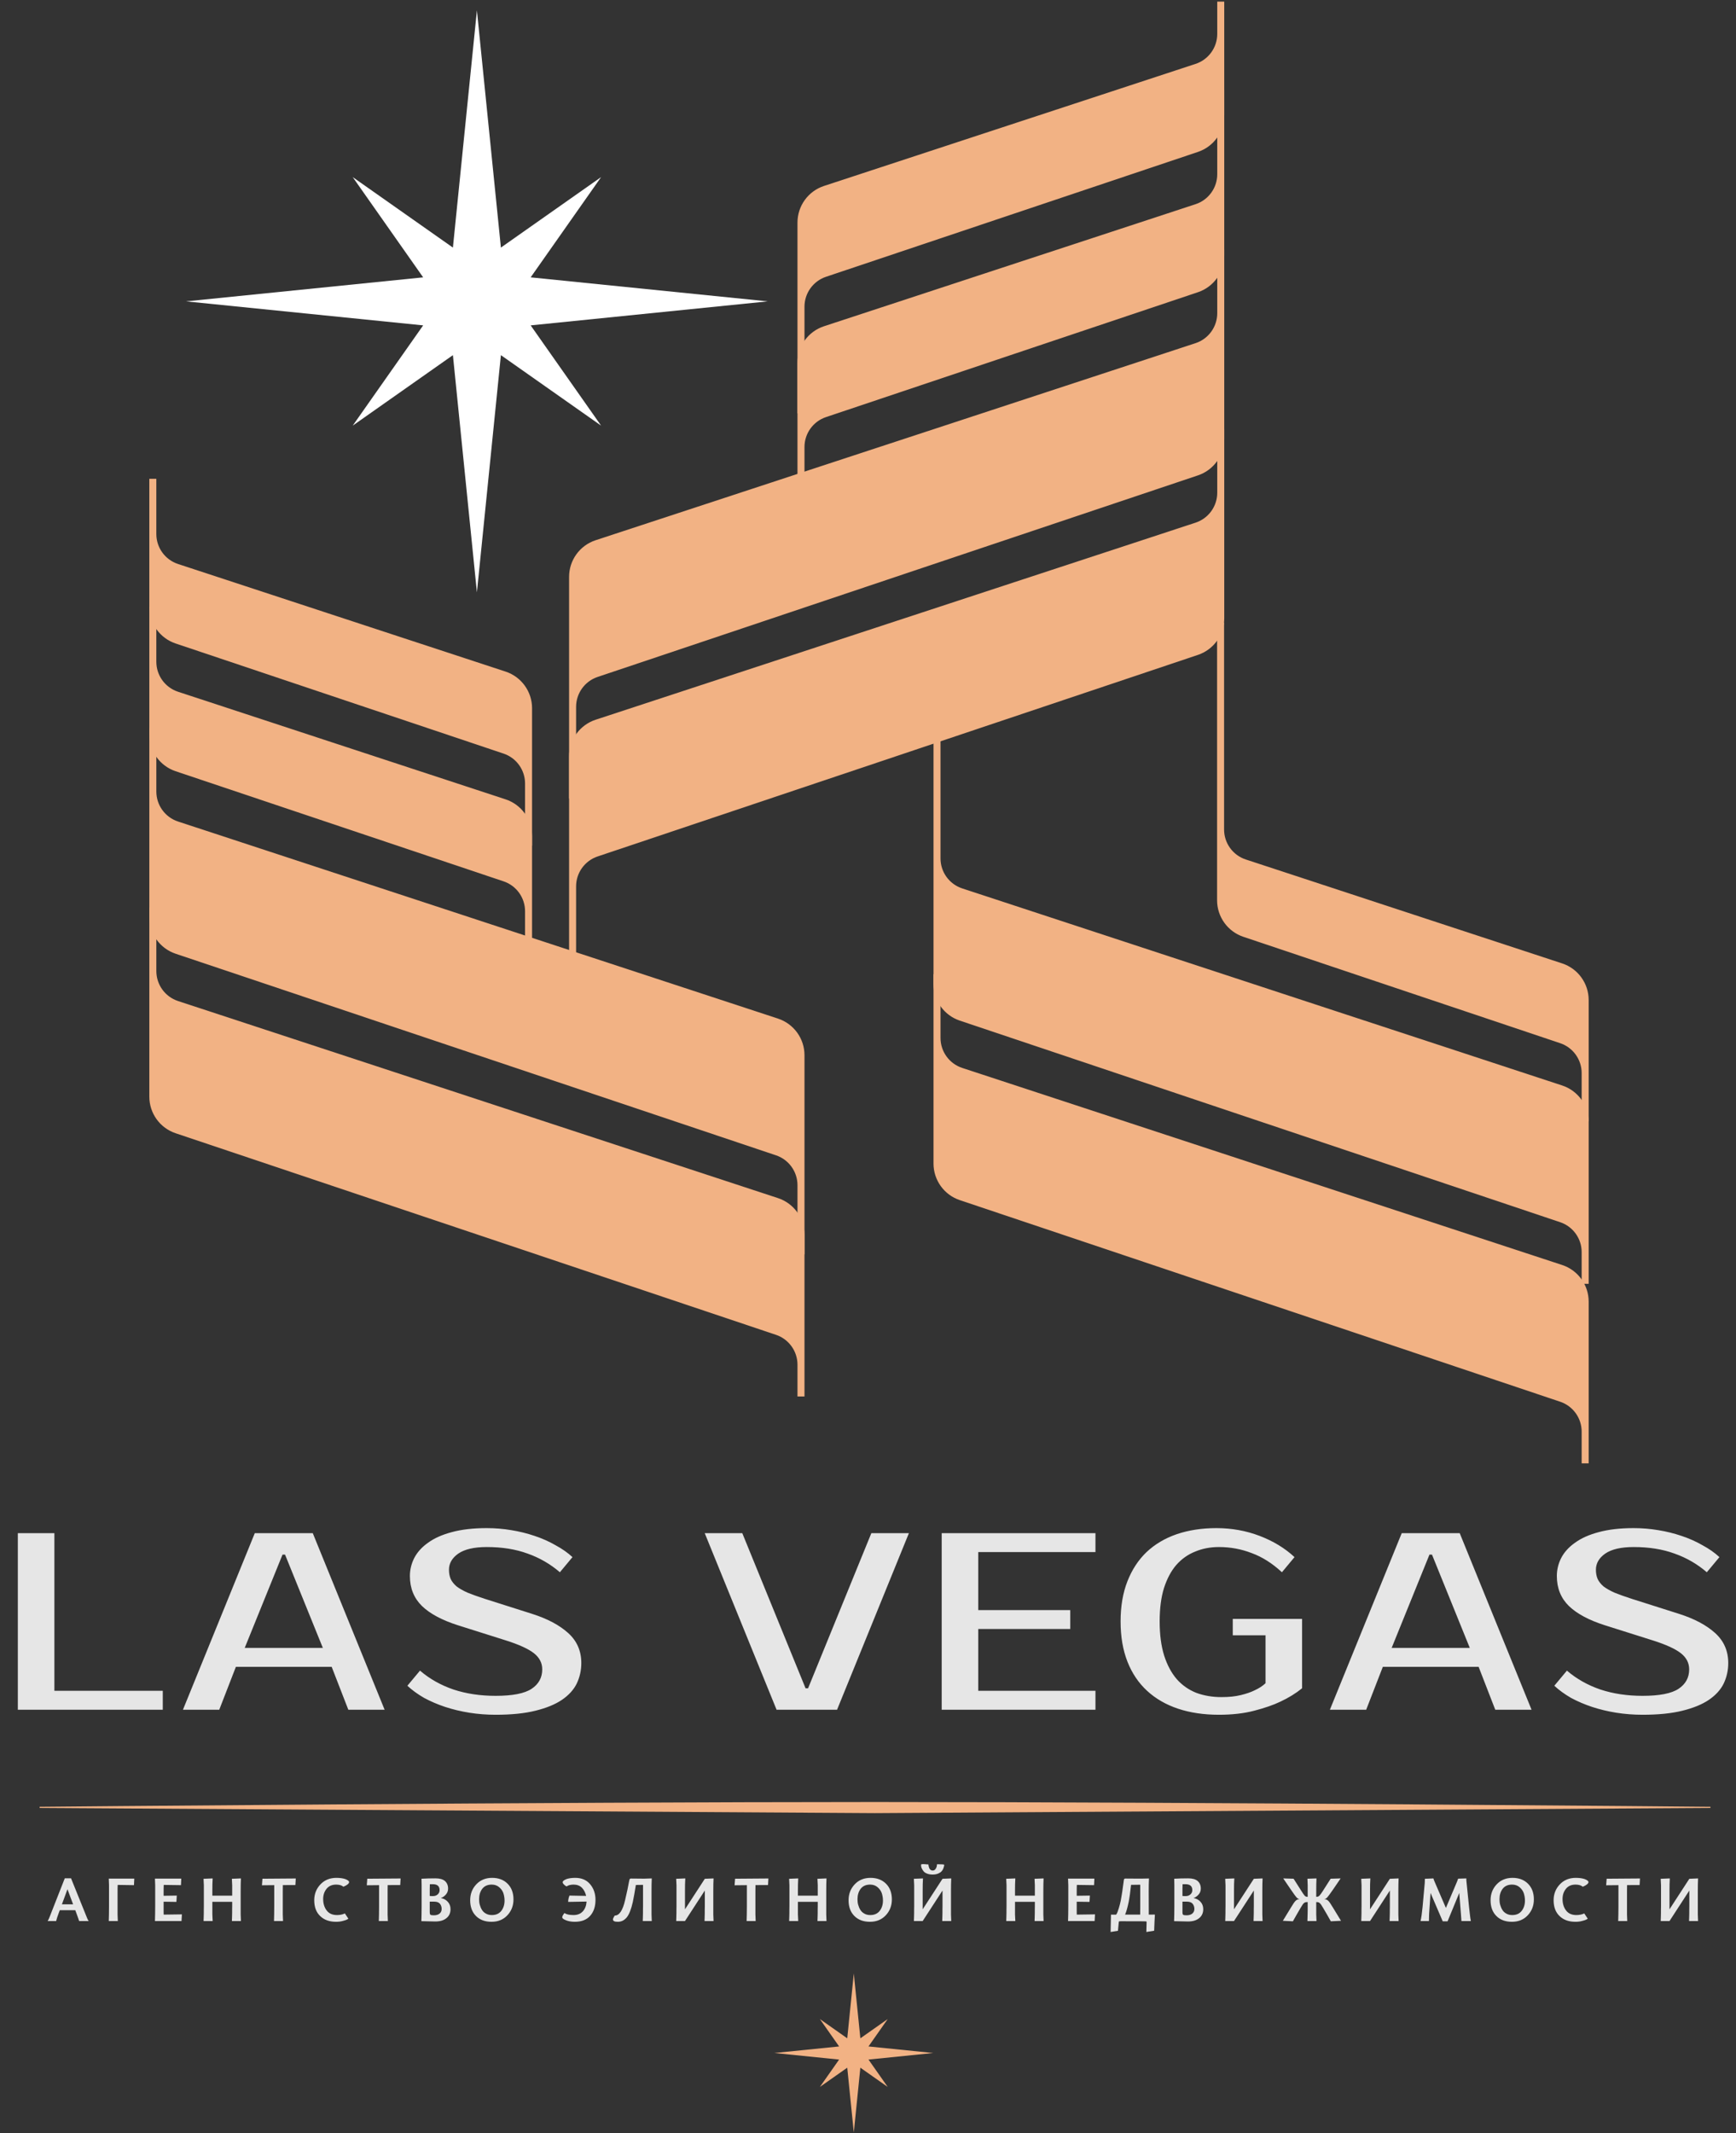
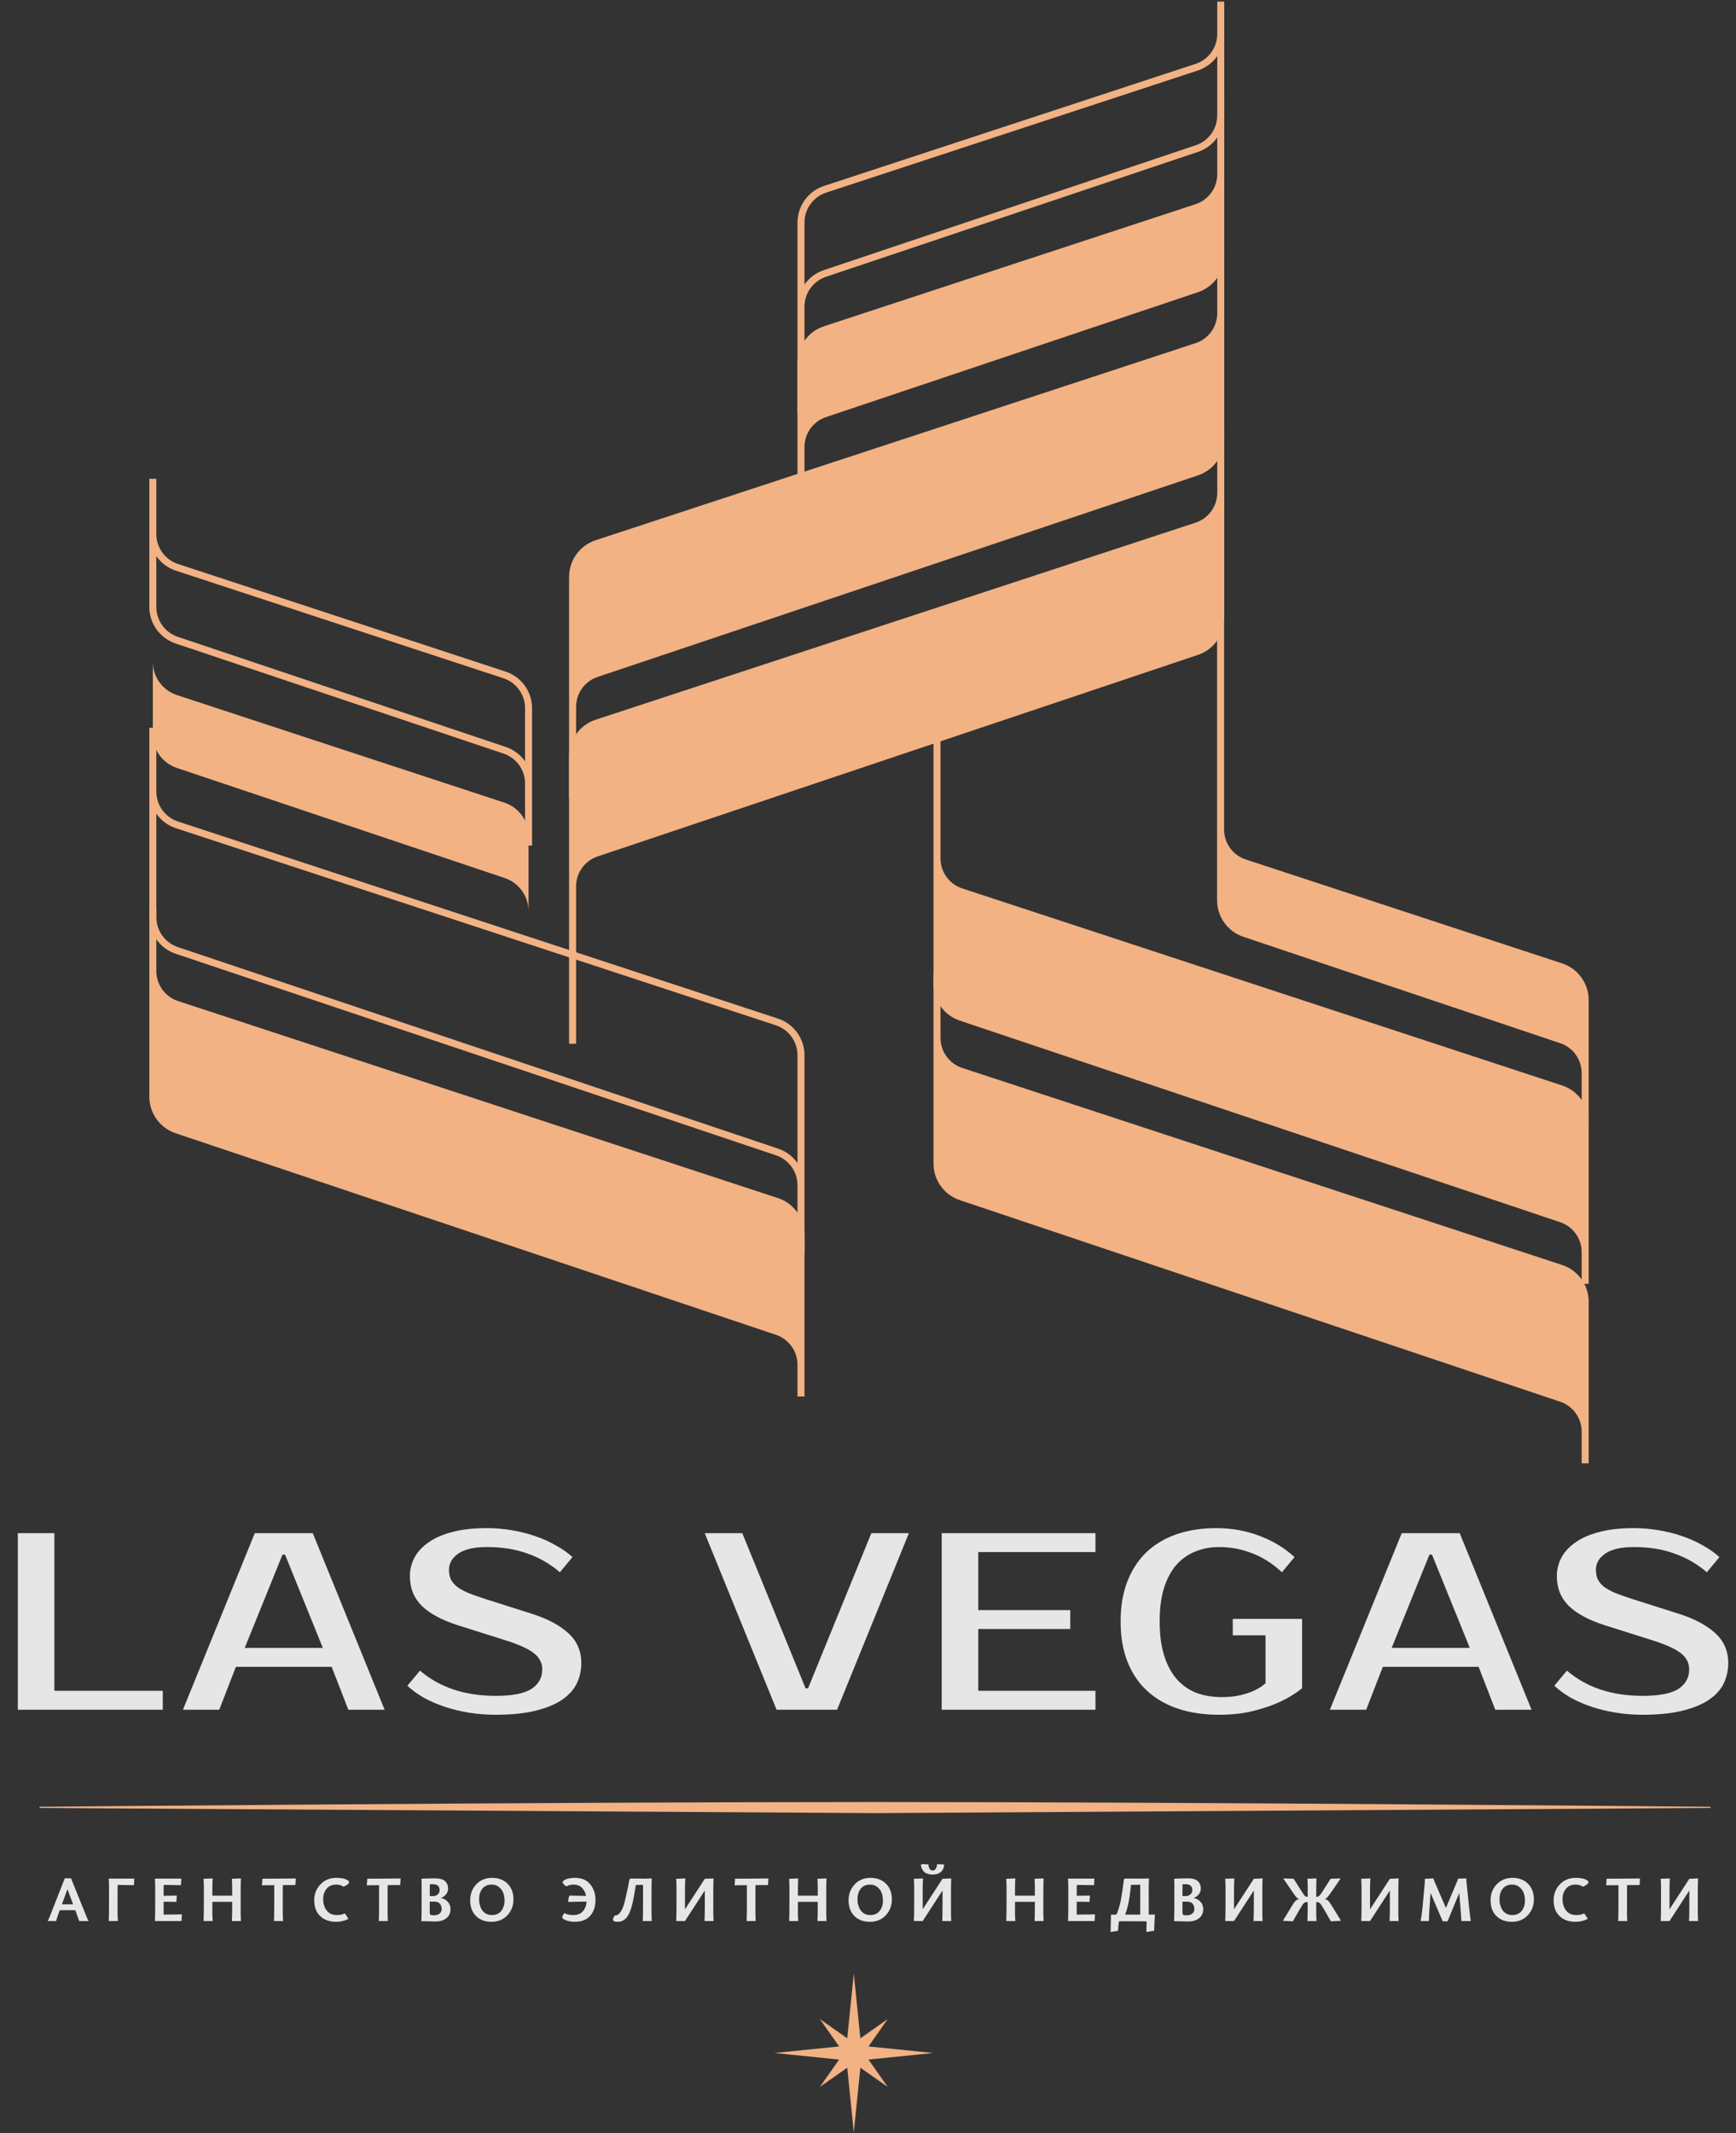
<svg xmlns="http://www.w3.org/2000/svg" width="491" height="603" viewBox="0 0 491 603" fill="none">
  <rect x="0" y="0" width="491" height="603" fill="#333333" stroke="none" />
  <path d="M219.79 376.383L49.983 319.401C45.947 318.046 43.227 314.264 43.227 310.007V274.494C43.227 278.776 45.977 282.573 50.045 283.909L219.729 339.617C223.797 340.952 226.547 344.75 226.547 349.031V385.777C226.547 381.519 223.827 377.737 219.79 376.383Z" fill="#F2B284" />
  <path d="M43.227 256.482V310.007C43.227 314.264 45.947 318.046 49.983 319.401L219.79 376.383C223.827 377.737 226.547 381.519 226.547 385.777V394.748V349.031C226.547 344.75 223.797 340.952 219.729 339.617L50.045 283.909C45.977 282.573 43.227 278.776 43.227 274.494V256.482Z" stroke="#F2B284" stroke-width="1.982" />
-   <path d="M219.79 325.639L49.983 268.657C45.947 267.302 43.227 263.52 43.227 259.263V223.75C43.227 228.032 45.977 231.829 50.045 233.165L219.729 288.873C223.797 290.208 226.547 294.005 226.547 298.287V335.033C226.547 330.775 223.827 326.993 219.79 325.639Z" fill="#F2B284" />
  <path d="M43.227 205.738V259.263C43.227 263.52 45.947 267.302 49.983 268.657L219.79 325.639C223.827 326.993 226.547 330.775 226.547 335.033V354.573V298.287C226.547 294.005 223.797 290.208 219.729 288.873L50.045 233.165C45.977 231.829 43.227 228.032 43.227 223.75V205.738Z" stroke="#F2B284" stroke-width="1.982" />
  <path d="M142.739 248.195L49.982 217.068C45.945 215.714 43.225 211.932 43.225 207.674V187.067C43.225 191.349 45.975 195.146 50.043 196.482L142.677 226.894C146.745 228.229 149.495 232.027 149.495 236.308V257.589C149.495 253.331 146.775 249.549 142.739 248.195Z" fill="#F2B284" />
-   <path d="M43.225 171.457V207.674C43.225 211.932 45.945 215.714 49.982 217.068L142.739 248.195C146.775 249.549 149.495 253.331 149.495 257.589V268.975V236.308C149.495 232.027 146.745 228.229 142.677 226.894L50.043 196.482C45.975 195.146 43.225 191.349 43.225 187.067V171.457Z" stroke="#F2B284" stroke-width="1.982" />
-   <path d="M142.739 212.083L49.982 180.957C45.945 179.603 43.225 175.821 43.225 171.563V150.956C43.225 155.238 45.975 159.035 50.043 160.37L142.677 190.782C146.745 192.118 149.495 195.915 149.495 200.197V221.477C149.495 217.22 146.775 213.438 142.739 212.083Z" fill="#F2B284" />
  <path d="M43.225 135.346V171.563C43.225 175.821 45.945 179.603 49.982 180.957L142.739 212.083C146.775 213.438 149.495 217.22 149.495 221.477V239.027V200.197C149.495 195.915 146.745 192.118 142.677 190.782L50.043 160.37C45.975 159.035 43.225 155.238 43.225 150.956V135.346Z" stroke="#F2B284" stroke-width="1.982" />
  <path d="M168.705 241.162L338.512 184.18C342.549 182.825 345.269 179.044 345.269 174.786V139.274C345.269 143.555 342.519 147.352 338.451 148.688L168.766 204.396C164.698 205.732 161.948 209.529 161.948 213.81V250.556C161.948 246.298 164.668 242.517 168.705 241.162Z" fill="#F2B284" />
  <path d="M345.269 121.262V174.786C345.269 179.044 342.549 182.825 338.512 184.18L168.705 241.162C164.668 242.517 161.948 246.298 161.948 250.556V295.063V213.81C161.948 209.529 164.698 205.732 168.766 204.396L338.451 148.688C342.519 147.352 345.269 143.555 345.269 139.274V121.262Z" stroke="#F2B284" stroke-width="1.982" />
  <path d="M168.705 190.418L338.512 133.436C342.549 132.081 345.269 128.3 345.269 124.042V88.529C345.269 92.811 342.519 96.608 338.451 97.944L168.766 153.652C164.698 154.987 161.948 158.785 161.948 163.066V199.812C161.948 195.554 164.668 191.772 168.705 190.418Z" fill="#F2B284" />
  <path d="M345.269 70.518V124.042C345.269 128.3 342.549 132.081 338.512 133.436L168.705 190.418C164.668 191.772 161.948 195.554 161.948 199.812V225.726V163.066C161.948 158.785 164.698 154.987 168.766 153.652L338.451 97.944C342.519 96.608 345.269 92.811 345.269 88.529V70.518Z" stroke="#F2B284" stroke-width="1.982" />
  <path d="M233.301 116.966L338.512 81.66C342.549 80.306 345.268 76.524 345.268 72.266V49.25C345.268 53.532 342.518 57.329 338.45 58.664L233.363 93.165C229.295 94.501 226.545 98.298 226.545 102.579V126.36C226.545 122.102 229.265 118.32 233.301 116.966Z" fill="#F2B284" />
  <path d="M345.268 25.402V72.266C345.268 76.524 342.549 80.306 338.512 81.66L233.301 116.966C229.265 118.32 226.545 122.102 226.545 126.36V134.298V102.579C226.545 98.298 229.295 94.501 233.363 93.165L338.45 58.664C342.518 57.329 345.268 53.532 345.268 49.25V25.402Z" stroke="#F2B284" stroke-width="1.982" />
-   <path d="M233.301 77.305L338.512 42C342.549 40.645 345.268 36.863 345.268 32.606V9.589C345.268 13.871 342.518 17.668 338.45 19.004L233.363 53.505C229.295 54.84 226.545 58.637 226.545 62.919V86.699C226.545 82.441 229.265 78.66 233.301 77.305Z" fill="#F2B284" />
  <path d="M345.268 0.453V32.606C345.268 36.863 342.549 40.645 338.512 42L233.301 77.305C229.265 78.66 226.545 82.441 226.545 86.699V116.841V62.919C226.545 58.637 229.295 54.84 233.363 53.505L338.45 19.004C342.518 17.668 345.268 13.871 345.268 9.589V0.453Z" stroke="#F2B284" stroke-width="1.982" />
  <path d="M441.582 395.291L271.775 338.309C267.739 336.954 265.019 333.173 265.019 328.915V293.402C265.019 297.684 267.769 301.481 271.837 302.817L441.521 358.525C445.589 359.86 448.339 363.658 448.339 367.939V404.685C448.339 400.427 445.619 396.646 441.582 395.291Z" fill="#F2B284" />
  <path d="M265.019 275.391V328.915C265.019 333.173 267.739 336.954 271.775 338.309L441.582 395.291C445.619 396.645 448.339 400.427 448.339 404.685V413.656V367.939C448.339 363.658 445.589 359.86 441.521 358.525L271.837 302.817C267.769 301.481 265.019 297.684 265.019 293.402V275.391Z" stroke="#F2B284" stroke-width="1.982" />
  <path d="M441.582 344.547L271.775 287.565C267.739 286.211 265.019 282.429 265.019 278.171L265.019 242.674C265.025 246.949 267.773 250.739 271.837 252.073L441.521 307.781C445.589 309.117 448.339 312.914 448.339 317.196V353.941C448.339 349.683 445.619 345.902 441.582 344.547Z" fill="#F2B284" />
  <path d="M265.019 184.104L265.019 278.171C265.019 282.429 267.739 286.211 271.775 287.565L441.582 344.547C445.619 345.902 448.339 349.683 448.339 353.941V362.912V317.196C448.339 312.914 445.589 309.117 441.521 307.781L271.837 252.073C267.769 250.738 265.019 246.94 265.019 242.659L265.019 184.104Z" stroke="#F2B284" stroke-width="1.982" />
  <path d="M441.582 293.942L351.979 263.874C347.942 262.519 345.222 258.737 345.222 254.48V234.483C345.222 238.764 347.973 242.562 352.041 243.897L441.521 273.274C445.589 274.609 448.339 278.407 448.339 282.688V303.336C448.339 299.078 445.619 295.296 441.582 293.942Z" fill="#F2B284" />
  <path d="M345.222 176V254.48C345.222 258.737 347.942 262.519 351.979 263.874L441.582 293.942C445.619 295.296 448.339 299.078 448.339 303.336V317.001V282.688C448.339 278.407 445.589 274.609 441.521 273.274L352.041 243.897C347.973 242.562 345.222 238.764 345.222 234.483V176Z" stroke="#F2B284" stroke-width="1.982" />
  <path d="M46.039 477.948V483.295H5.044V433.388H15.382V477.948H46.039ZM69.212 465.828H91.314L80.62 439.448H79.907L69.212 465.828ZM88.462 433.388L108.781 483.295H98.515L93.809 471.175H66.717L62.012 483.295H51.745L72.064 433.388H88.462ZM164.414 470.105C164.414 472.149 163.986 474.074 163.131 475.88C162.275 477.639 160.873 479.184 158.924 480.514C157.023 481.798 154.528 482.82 151.438 483.58C148.396 484.341 144.641 484.721 140.174 484.721C137.655 484.721 135.183 484.531 132.759 484.15C130.382 483.77 128.101 483.224 125.915 482.511C123.776 481.798 121.779 480.942 119.926 479.944C118.12 478.898 116.551 477.758 115.22 476.522L118.785 472.244C121.494 474.573 124.655 476.356 128.267 477.591C131.88 478.78 135.848 479.374 140.174 479.374C144.974 479.374 148.373 478.708 150.369 477.377C152.365 476.047 153.363 474.217 153.363 471.888C153.363 470.082 152.579 468.561 151.011 467.325C149.442 466.089 146.78 464.877 143.025 463.689L129.479 459.411C125.011 457.985 121.637 456.179 119.355 453.993C117.074 451.759 115.933 448.931 115.933 445.508C115.933 443.75 116.337 442.062 117.145 440.446C118.001 438.783 119.308 437.333 121.066 436.097C122.825 434.814 125.059 433.816 127.768 433.103C130.525 432.342 133.828 431.962 137.678 431.962C140.007 431.962 142.312 432.152 144.594 432.533C146.923 432.913 149.133 433.459 151.224 434.172C153.363 434.885 155.336 435.765 157.142 436.81C158.996 437.808 160.588 438.925 161.919 440.161L158.354 444.439C155.645 442.11 152.603 440.351 149.228 439.163C145.853 437.927 142.004 437.309 137.678 437.309C134.114 437.309 131.428 437.927 129.622 439.163C127.863 440.399 126.984 441.92 126.984 443.726C126.984 444.724 127.15 445.603 127.483 446.364C127.816 447.077 128.362 447.766 129.123 448.431C129.931 449.049 130.977 449.644 132.26 450.214C133.543 450.737 135.135 451.307 137.037 451.925L150.511 456.203C154.837 457.581 158.235 459.387 160.707 461.621C163.178 463.855 164.414 466.683 164.414 470.105ZM227.839 477.235H228.552L246.447 433.388H257.07L236.751 483.295H219.64L199.321 433.388H209.944L227.839 477.235ZM276.682 438.735V455.133H302.705V460.48H276.682V477.948H309.834V483.295H266.344V433.388H309.834V438.735H276.682ZM344.034 431.962C348.359 431.962 352.447 432.699 356.297 434.172C360.147 435.646 363.426 437.642 366.135 440.161L362.571 444.439C359.861 441.92 357.01 440.114 354.015 439.02C351.068 437.88 347.979 437.309 344.747 437.309C342.323 437.309 340.089 437.737 338.045 438.593C336.001 439.401 334.219 440.66 332.698 442.371C331.224 444.082 330.06 446.269 329.204 448.931C328.396 451.545 327.992 454.682 327.992 458.342C327.992 462.096 328.42 465.328 329.276 468.038C330.131 470.699 331.32 472.91 332.84 474.668C334.361 476.379 336.191 477.663 338.33 478.518C340.517 479.326 342.893 479.73 345.46 479.73C347.599 479.73 349.429 479.54 350.949 479.16C352.518 478.78 353.825 478.328 354.871 477.805C356.107 477.235 357.128 476.569 357.936 475.809V462.263H348.668V457.629H368.274V477.235C366.516 478.661 364.472 479.92 362.143 481.013C360.147 481.964 357.675 482.82 354.728 483.58C351.829 484.341 348.502 484.721 344.747 484.721C340.469 484.721 336.619 484.15 333.197 483.01C329.775 481.869 326.852 480.182 324.428 477.948C322.004 475.714 320.15 472.957 318.867 469.678C317.583 466.398 316.942 462.619 316.942 458.342C316.942 454.064 317.583 450.285 318.867 447.006C320.15 443.726 321.956 440.969 324.285 438.735C326.662 436.501 329.513 434.814 332.84 433.673C336.215 432.533 339.946 431.962 344.034 431.962ZM393.606 465.828H415.708L405.014 439.448H404.301L393.606 465.828ZM412.856 433.388L433.175 483.295H422.909L418.203 471.175H391.111L386.406 483.295H376.139L396.458 433.388H412.856ZM488.808 470.105C488.808 472.149 488.38 474.074 487.525 475.88C486.669 477.639 485.267 479.184 483.318 480.514C481.417 481.798 478.922 482.82 475.832 483.58C472.79 484.341 469.035 484.721 464.568 484.721C462.048 484.721 459.577 484.531 457.153 484.15C454.776 483.77 452.495 483.224 450.309 482.511C448.17 481.798 446.173 480.942 444.32 479.944C442.514 478.898 440.945 477.758 439.614 476.522L443.179 472.244C445.888 474.573 449.049 476.356 452.661 477.591C456.274 478.78 460.242 479.374 464.568 479.374C469.368 479.374 472.767 478.708 474.763 477.377C476.759 476.047 477.757 474.217 477.757 471.888C477.757 470.082 476.973 468.561 475.404 467.325C473.836 466.089 471.174 464.877 467.419 463.689L453.873 459.411C449.405 457.985 446.031 456.179 443.749 453.993C441.468 451.759 440.327 448.931 440.327 445.508C440.327 443.75 440.731 442.062 441.539 440.446C442.395 438.783 443.702 437.333 445.46 436.097C447.219 434.814 449.453 433.816 452.162 433.103C454.919 432.342 458.222 431.962 462.072 431.962C464.401 431.962 466.706 432.152 468.988 432.533C471.317 432.913 473.527 433.459 475.618 434.172C477.757 434.885 479.73 435.765 481.536 436.81C483.39 437.808 484.982 438.925 486.313 440.161L482.748 444.439C480.039 442.11 476.997 440.351 473.622 439.163C470.247 437.927 466.398 437.309 462.072 437.309C458.507 437.309 455.822 437.927 454.016 439.163C452.257 440.399 451.378 441.92 451.378 443.726C451.378 444.724 451.544 445.603 451.877 446.364C452.21 447.077 452.756 447.766 453.517 448.431C454.325 449.049 455.37 449.644 456.654 450.214C457.937 450.737 459.529 451.307 461.431 451.925L474.905 456.203C479.231 457.581 482.629 459.387 485.101 461.621C487.572 463.855 488.808 466.683 488.808 470.105Z" fill="#E6E6E6" />
-   <path fill-rule="evenodd" clip-rule="evenodd" d="M141.673 69.986L134.886 2.936L128.098 69.987L99.761 50.065L119.682 78.402L52.632 85.19L119.682 91.977L99.761 120.314L128.098 100.392L134.886 167.444L141.673 100.393L170.01 120.314L150.089 91.977L217.14 85.19L150.089 78.402L170.01 50.065L141.673 69.986Z" fill="white" />
  <path fill-rule="evenodd" clip-rule="evenodd" d="M243.338 576.182L241.484 557.869L239.63 576.183L231.89 570.741L237.331 578.481L219.019 580.335L237.331 582.189L231.89 589.928L239.63 584.487L241.484 602.801L243.338 584.488L251.077 589.928L245.636 582.189L263.95 580.335L245.636 578.481L251.077 570.741L243.338 576.182Z" fill="#F2B284" />
  <path d="M16.913 539.965L16.613 540.759C16.454 541.182 16.313 541.57 16.189 541.959C16.066 542.347 15.977 542.612 15.942 542.788L15.889 543.035H13.472C13.613 542.859 13.807 542.453 14.054 541.818L18.324 530.947H20.089L24.483 541.818C24.571 542.065 24.66 542.276 24.765 542.488C24.871 542.7 24.942 542.841 25.013 542.912L25.083 543.035H22.383C22.26 542.612 21.995 541.87 21.607 540.812L21.289 539.965H16.913ZM17.513 538.306H20.671L19.083 534.035L17.513 538.306ZM33.252 534.971V541.165L33.323 543.035H30.764C30.799 541.906 30.835 540.494 30.835 538.835V532.959L30.764 531.035H37.982L37.893 532.888L33.288 532.818C33.252 533.418 33.252 534.123 33.252 534.971ZM46.276 537.565V540.423L46.293 541.218L51.446 541.147L51.34 543.035H43.823C43.858 541.906 43.893 540.494 43.893 538.835V532.959L43.823 531.035H51.27L51.182 532.888L46.311 532.818C46.276 533.418 46.276 534.123 46.276 534.971V535.888L49.999 535.835L49.893 537.618L46.276 537.565ZM68.141 543.035H65.582L65.6 542.929V542.647C65.6 542.523 65.6 542.365 65.618 542.188C65.618 542.012 65.635 541.782 65.635 541.535C65.635 541.288 65.653 541.041 65.653 540.759C65.653 540.494 65.653 540.194 65.653 539.859C65.653 539.523 65.67 539.188 65.67 538.835V537.6H60.059V541.165L60.147 543.035H57.571L57.588 542.929V542.647C57.588 542.523 57.588 542.365 57.606 542.188C57.606 542.012 57.623 541.782 57.623 541.535C57.623 541.288 57.641 541.041 57.641 540.759C57.641 540.494 57.641 540.194 57.641 539.859C57.641 539.523 57.659 539.188 57.659 538.835V532.941L57.571 531.088L60.147 530.982C60.076 531.988 60.059 533.153 60.059 534.459V535.853H65.67V532.941L65.582 531.088L68.141 530.982C68.088 531.988 68.07 533.153 68.07 534.459V541.165L68.141 543.035ZM83.547 532.853L80 532.871C79.982 533.435 79.982 533.982 79.982 534.476V541.165L80.053 543.035H77.494C77.529 541.906 77.564 540.494 77.564 538.835V532.888L74.088 532.923L74.229 531.071L83.653 531L83.547 532.853ZM98.742 532.006C98.742 532.218 98.601 532.447 98.336 532.659C98.054 532.871 97.789 533.047 97.525 533.153L97.119 533.329C96.66 532.941 95.972 532.729 95.089 532.729C93.889 532.729 92.989 533.135 92.354 533.929C91.719 534.723 91.401 535.676 91.401 536.806C91.401 538.076 91.719 539.153 92.389 540.035C93.06 540.918 94.03 541.341 95.319 541.341C95.707 541.341 96.077 541.306 96.448 541.235C96.819 541.165 97.101 541.076 97.277 540.988L97.542 540.882L98.53 542.365C98.442 542.435 98.319 542.523 98.142 542.612C97.966 542.718 97.577 542.841 96.977 543C96.377 543.176 95.725 543.247 95.054 543.247C93.183 543.247 91.683 542.718 90.554 541.623C89.424 540.547 88.877 539.047 88.877 537.141C88.877 535.412 89.46 533.912 90.624 532.676C91.789 531.441 93.307 530.823 95.142 530.823C95.636 530.823 96.113 530.859 96.536 530.912C96.96 530.982 97.295 531.053 97.56 531.141C97.825 531.229 98.054 531.335 98.23 531.441C98.407 531.547 98.548 531.653 98.619 531.741C98.689 531.847 98.742 531.935 98.742 532.006ZM113.197 532.853L109.65 532.871C109.632 533.435 109.632 533.982 109.632 534.476V541.165L109.703 543.035H107.144C107.179 541.906 107.215 540.494 107.215 538.835V532.888L103.738 532.923L103.879 531.071L113.303 531L113.197 532.853ZM119.216 531.071C120.381 531 121.704 530.965 123.187 530.965C124.387 530.965 125.287 531.229 125.869 531.741C126.434 532.253 126.734 532.959 126.734 533.859C126.734 534.512 126.522 535.076 126.098 535.553C125.675 536.029 125.216 536.347 124.704 536.523V536.541C125.445 536.665 126.098 537 126.628 537.565C127.157 538.129 127.422 538.835 127.422 539.682C127.422 540.759 127.034 541.606 126.257 542.223C125.481 542.859 124.439 543.159 123.098 543.159L119.181 543.07C119.216 541.906 119.251 540.494 119.251 538.835V532.923L119.216 531.071ZM124.916 539.612C124.916 539.047 124.757 538.57 124.439 538.165C124.122 537.759 123.575 537.547 122.781 537.547H121.545V540.423C121.545 540.882 121.598 541.147 121.74 541.253C121.863 541.359 122.181 541.412 122.675 541.412C123.381 541.412 123.928 541.253 124.316 540.935C124.704 540.618 124.916 540.176 124.916 539.612ZM124.334 534.3C124.334 533.206 123.716 532.641 122.481 532.623H121.581C121.545 533.382 121.545 534.159 121.545 534.971V535.941C121.792 535.976 122.11 535.976 122.463 535.976C123.01 535.976 123.451 535.818 123.804 535.5C124.157 535.182 124.334 534.776 124.334 534.3ZM145.229 536.912C145.229 538.694 144.647 540.194 143.5 541.412C142.335 542.647 140.852 543.247 139.017 543.247C137.182 543.247 135.717 542.7 134.623 541.606C133.529 540.512 132.982 539.029 132.982 537.159C132.982 535.394 133.547 533.894 134.711 532.659C135.858 531.441 137.358 530.823 139.194 530.823C141.011 530.823 142.476 531.388 143.57 532.482C144.664 533.576 145.229 535.059 145.229 536.912ZM135.505 536.876C135.505 537.423 135.558 537.953 135.7 538.447C135.841 538.959 136.035 539.435 136.317 539.876C136.582 540.318 136.953 540.67 137.447 540.935C137.923 541.218 138.488 541.341 139.123 541.341C140.27 541.341 141.152 540.953 141.77 540.176C142.388 539.4 142.705 538.412 142.705 537.247C142.705 536.506 142.582 535.8 142.37 535.147C142.141 534.494 141.735 533.929 141.17 533.453C140.605 532.976 139.9 532.729 139.07 532.729C137.905 532.729 137.005 533.135 136.405 533.912C135.805 534.688 135.505 535.676 135.505 536.876ZM165.903 537.529L160.697 537.618C160.697 537.335 160.715 537.053 160.785 536.753C160.856 536.471 160.909 536.241 160.979 536.082L161.068 535.835L165.779 535.923C165.568 535.006 165.179 534.229 164.597 533.629C163.997 533.029 163.203 532.729 162.215 532.729C161.826 532.729 161.456 532.782 161.138 532.853C160.821 532.941 160.591 533.029 160.468 533.118L160.273 533.241C160.185 533.206 160.079 533.153 159.956 533.082C159.832 533.012 159.673 532.871 159.462 532.659C159.25 532.447 159.144 532.253 159.144 532.041C159.144 531.971 159.179 531.882 159.25 531.776C159.321 531.671 159.462 531.565 159.638 531.459C159.815 531.353 160.044 531.247 160.309 531.141C160.573 531.053 160.909 530.982 161.332 530.912C161.738 530.859 162.197 530.823 162.691 530.823C164.491 530.823 165.903 531.423 166.909 532.623C167.915 533.823 168.426 535.306 168.426 537.035C168.426 538.941 167.915 540.441 166.909 541.57C165.885 542.7 164.456 543.247 162.585 543.247C161.632 543.247 160.803 543.106 160.097 542.823C159.373 542.541 159.021 542.259 159.021 541.976C159.021 541.853 159.056 541.694 159.162 541.482C159.268 541.288 159.373 541.129 159.479 540.988L159.638 540.776C160.238 541.165 161.085 541.341 162.215 541.341C163.344 541.341 164.226 540.988 164.862 540.265C165.497 539.559 165.832 538.641 165.903 537.529ZM178.979 537.653C178.52 539.7 177.955 541.147 177.267 541.994C176.561 542.841 175.732 543.247 174.743 543.247C173.826 543.247 173.367 543.035 173.367 542.576C173.367 542.47 173.402 542.312 173.49 542.135C173.579 541.959 173.667 541.8 173.755 541.659L173.896 541.482C175.149 541.482 176.12 540.053 176.79 537.159C177.355 534.759 177.708 533.047 177.884 532.023C177.99 531.459 178.079 531.159 178.149 531.088C178.202 531.053 178.326 531.018 178.537 531.018C178.979 531.018 179.596 531.035 180.408 531.035C181.22 531.053 181.802 531.053 182.155 531.053L184.343 530.982C184.29 531.988 184.273 533.153 184.273 534.459V541.165L184.343 543.035H181.784L181.802 542.929V542.647C181.802 542.523 181.802 542.365 181.82 542.188C181.82 542.012 181.837 541.782 181.837 541.535C181.837 541.288 181.855 541.041 181.855 540.759C181.855 540.494 181.855 540.194 181.855 539.859C181.855 539.523 181.873 539.188 181.873 538.835V532.8L179.843 532.835C179.526 534.812 179.243 536.418 178.979 537.653ZM191.247 531.088L193.823 530.982C193.752 531.988 193.735 533.153 193.735 534.459V539.718L199.347 531.088L201.817 530.982C201.764 531.988 201.747 533.153 201.747 534.459V541.165L201.817 543.035H199.258L199.276 542.929V542.647C199.276 542.523 199.276 542.365 199.294 542.188C199.294 542.012 199.311 541.782 199.311 541.535C199.311 541.288 199.329 541.041 199.329 540.759C199.329 540.494 199.329 540.194 199.329 539.859C199.329 539.523 199.347 539.188 199.347 538.835V534.406L193.735 543.035H191.247L191.264 542.929V542.647C191.264 542.523 191.264 542.365 191.282 542.188C191.282 542.012 191.3 541.782 191.3 541.535C191.3 541.288 191.317 541.041 191.317 540.759C191.317 540.494 191.317 540.194 191.317 539.859C191.317 539.523 191.335 539.188 191.335 538.835V532.941L191.247 531.088ZM217.223 532.853L213.676 532.871C213.658 533.435 213.658 533.982 213.658 534.476V541.165L213.729 543.035H211.17C211.205 541.906 211.241 540.494 211.241 538.835V532.888L207.764 532.923L207.905 531.071L217.329 531L217.223 532.853ZM233.759 543.035H231.201L231.218 542.929V542.647C231.218 542.523 231.218 542.365 231.236 542.188C231.236 542.012 231.254 541.782 231.254 541.535C231.254 541.288 231.271 541.041 231.271 540.759C231.271 540.494 231.271 540.194 231.271 539.859C231.271 539.523 231.289 539.188 231.289 538.835V537.6H225.677V541.165L225.765 543.035H223.189L223.207 542.929V542.647C223.207 542.523 223.207 542.365 223.224 542.188C223.224 542.012 223.242 541.782 223.242 541.535C223.242 541.288 223.26 541.041 223.26 540.759C223.26 540.494 223.26 540.194 223.26 539.859C223.26 539.523 223.277 539.188 223.277 538.835V532.941L223.189 531.088L225.765 530.982C225.695 531.988 225.677 533.153 225.677 534.459V535.853H231.289V532.941L231.201 531.088L233.759 530.982C233.706 531.988 233.689 533.153 233.689 534.459V541.165L233.759 543.035ZM252.253 536.912C252.253 538.694 251.671 540.194 250.524 541.412C249.359 542.647 247.877 543.247 246.042 543.247C244.206 543.247 242.742 542.7 241.648 541.606C240.553 540.512 240.006 539.029 240.006 537.159C240.006 535.394 240.571 533.894 241.736 532.659C242.883 531.441 244.383 530.823 246.218 530.823C248.036 530.823 249.5 531.388 250.595 532.482C251.689 533.576 252.253 535.059 252.253 536.912ZM242.53 536.876C242.53 537.423 242.583 537.953 242.724 538.447C242.865 538.959 243.059 539.435 243.342 539.876C243.606 540.318 243.977 540.67 244.471 540.935C244.948 541.218 245.512 541.341 246.148 541.341C247.295 541.341 248.177 540.953 248.795 540.176C249.412 539.4 249.73 538.412 249.73 537.247C249.73 536.506 249.606 535.8 249.395 535.147C249.165 534.494 248.759 533.929 248.195 533.453C247.63 532.976 246.924 532.729 246.095 532.729C244.93 532.729 244.03 533.135 243.43 533.912C242.83 534.688 242.53 535.676 242.53 536.876ZM265.021 527.012L265.074 526.976C266.257 526.994 266.892 527.029 266.998 527.082C267.033 527.118 267.051 527.153 267.051 527.188C267.051 527.259 267.033 527.365 267.016 527.488C266.998 527.612 266.927 527.824 266.821 528.141C266.698 528.459 266.539 528.723 266.327 528.953C266.116 529.2 265.798 529.412 265.357 529.606C264.898 529.8 264.386 529.888 263.786 529.888C263.169 529.888 262.639 529.8 262.198 529.623C261.739 529.447 261.422 529.218 261.21 528.953C260.998 528.688 260.839 528.424 260.716 528.159C260.592 527.894 260.522 527.665 260.522 527.471L260.504 527.206C260.504 527.1 260.539 527.029 260.61 526.994C260.68 526.959 260.91 526.941 261.263 526.941L262.604 527.047C262.604 527.1 262.604 527.171 262.604 527.241C262.604 527.312 262.639 527.453 262.692 527.647C262.727 527.841 262.798 528.018 262.869 528.159C262.939 528.318 263.063 528.459 263.222 528.582C263.38 528.706 263.574 528.759 263.786 528.759C264.104 528.759 264.351 528.635 264.563 528.371C264.757 528.106 264.88 527.859 264.933 527.629C264.969 527.418 265.004 527.206 265.021 527.012ZM258.474 531.088L261.051 530.982C260.98 531.988 260.963 533.153 260.963 534.459V539.718L266.574 531.088L269.045 530.982C268.992 531.988 268.974 533.153 268.974 534.459V541.165L269.045 543.035H266.486L266.504 542.929V542.647C266.504 542.523 266.504 542.365 266.521 542.188C266.521 542.012 266.539 541.782 266.539 541.535C266.539 541.288 266.557 541.041 266.557 540.759C266.557 540.494 266.557 540.194 266.557 539.859C266.557 539.523 266.574 539.188 266.574 538.835V534.406L260.963 543.035H258.474L258.492 542.929V542.647C258.492 542.523 258.492 542.365 258.51 542.188C258.51 542.012 258.527 541.782 258.527 541.535C258.527 541.288 258.545 541.041 258.545 540.759C258.545 540.494 258.545 540.194 258.545 539.859C258.545 539.523 258.563 539.188 258.563 538.835V532.941L258.474 531.088ZM295.162 543.035H292.604L292.621 542.929V542.647C292.621 542.523 292.621 542.365 292.639 542.188C292.639 542.012 292.657 541.782 292.657 541.535C292.657 541.288 292.674 541.041 292.674 540.759C292.674 540.494 292.674 540.194 292.674 539.859C292.674 539.523 292.692 539.188 292.692 538.835V537.6H287.08V541.165L287.168 543.035H284.592L284.61 542.929V542.647C284.61 542.523 284.61 542.365 284.627 542.188C284.627 542.012 284.645 541.782 284.645 541.535C284.645 541.288 284.663 541.041 284.663 540.759C284.663 540.494 284.663 540.194 284.663 539.859C284.663 539.523 284.68 539.188 284.68 538.835V532.941L284.592 531.088L287.168 530.982C287.098 531.988 287.08 533.153 287.08 534.459V535.853H292.692V532.941L292.604 531.088L295.162 530.982C295.11 531.988 295.092 533.153 295.092 534.459V541.165L295.162 543.035ZM304.533 537.565V540.423L304.551 541.218L309.704 541.147L309.598 543.035H302.08C302.115 541.906 302.151 540.494 302.151 538.835V532.959L302.08 531.035H309.527L309.439 532.888L304.568 532.818C304.533 533.418 304.533 534.123 304.533 534.971V535.888L308.256 535.835L308.151 537.618L304.533 537.565ZM326.434 545.77L324.228 546.123L324.298 543.3C324.298 543.212 324.245 543.159 324.175 543.141C324.104 543.141 323.875 543.123 323.504 543.106H323.257L317.169 543.088C316.798 543.088 316.587 543.106 316.534 543.123C316.481 543.159 316.445 543.229 316.428 543.353C316.357 544.041 316.269 544.853 316.198 545.788L314.116 546.123L314.222 541.253L314.257 541.218C314.787 541.235 315.228 541.235 315.545 541.235C315.651 541.235 315.722 541.182 315.792 541.076C316.004 540.706 316.216 540.141 316.445 539.382C316.675 538.641 316.851 537.918 316.992 537.247C317.239 535.959 317.504 534.212 317.787 532.023C317.839 531.529 317.892 531.247 317.945 531.159C317.998 531.071 318.139 531.018 318.351 531.018C318.792 531.018 319.604 531.035 320.804 531.035C322.004 531.035 322.781 531.035 323.134 531.035L324.969 531C324.916 532.006 324.898 533.171 324.898 534.476L324.916 541.218L326.575 541.2L326.645 541.253C326.575 542.259 326.504 543.759 326.434 545.77ZM318.21 541.218H322.481C322.481 540.547 322.498 539.753 322.498 538.835V532.765L319.904 532.8C319.692 534.829 319.463 536.453 319.216 537.688C318.898 539.223 318.563 540.406 318.21 541.218ZM332.11 531.071C333.275 531 334.599 530.965 336.081 530.965C337.281 530.965 338.181 531.229 338.763 531.741C339.328 532.253 339.628 532.959 339.628 533.859C339.628 534.512 339.416 535.076 338.993 535.553C338.569 536.029 338.11 536.347 337.598 536.523V536.541C338.34 536.665 338.993 537 339.522 537.565C340.051 538.129 340.316 538.835 340.316 539.682C340.316 540.759 339.928 541.606 339.151 542.223C338.375 542.859 337.334 543.159 335.993 543.159L332.075 543.07C332.11 541.906 332.146 540.494 332.146 538.835V532.923L332.11 531.071ZM337.81 539.612C337.81 539.047 337.651 538.57 337.334 538.165C337.016 537.759 336.469 537.547 335.675 537.547H334.44V540.423C334.44 540.882 334.493 541.147 334.634 541.253C334.757 541.359 335.075 541.412 335.569 541.412C336.275 541.412 336.822 541.253 337.21 540.935C337.598 540.618 337.81 540.176 337.81 539.612ZM337.228 534.3C337.228 533.206 336.61 532.641 335.375 532.623H334.475C334.44 533.382 334.44 534.159 334.44 534.971V535.941C334.687 535.976 335.004 535.976 335.357 535.976C335.904 535.976 336.346 535.818 336.698 535.5C337.051 535.182 337.228 534.776 337.228 534.3ZM346.529 531.088L349.106 530.982C349.035 531.988 349.017 533.153 349.017 534.459V539.718L354.629 531.088L357.1 530.982C357.047 531.988 357.029 533.153 357.029 534.459V541.165L357.1 543.035H354.541L354.559 542.929V542.647C354.559 542.523 354.559 542.365 354.576 542.188C354.576 542.012 354.594 541.782 354.594 541.535C354.594 541.288 354.612 541.041 354.612 540.759C354.612 540.494 354.612 540.194 354.612 539.859C354.612 539.523 354.629 539.188 354.629 538.835V534.406L349.017 543.035H346.529L346.547 542.929V542.647C346.547 542.523 346.547 542.365 346.565 542.188C346.565 542.012 346.582 541.782 346.582 541.535C346.582 541.288 346.6 541.041 346.6 540.759C346.6 540.494 346.6 540.194 346.6 539.859C346.6 539.523 346.617 539.188 346.617 538.835V532.941L346.529 531.088ZM369.858 537.67L369.435 537.688C369.082 537.706 368.764 537.918 368.482 538.306C368.2 538.712 367.6 539.718 366.682 541.323L365.676 543.106L362.835 542.965L365.076 539.294C365.676 538.288 366.117 537.635 366.4 537.353C366.682 537.07 366.982 536.912 367.317 536.876L367.529 536.859V536.841L367.406 536.806C367.123 536.735 366.858 536.541 366.611 536.241C366.364 535.959 365.87 535.271 365.147 534.212L362.941 530.982L365.87 531.071L368.041 534.476C368.482 535.182 368.8 535.659 369.011 535.871C369.223 536.082 369.47 536.188 369.753 536.188H369.858V532.923L369.788 531.071L372.347 530.982C372.294 532.006 372.276 533.171 372.276 534.476V536.188L372.523 536.171C372.788 536.153 373.017 536.029 373.229 535.8C373.441 535.588 373.758 535.147 374.182 534.476L376.353 531.071L379.176 530.982L376.97 534.212C376.229 535.271 375.735 535.959 375.488 536.241C375.241 536.541 374.976 536.735 374.711 536.806L374.588 536.841V536.859L374.8 536.876C375.117 536.912 375.435 537.07 375.717 537.353C376 537.635 376.441 538.288 377.041 539.294L379.282 542.965L376.405 543.106L375.4 541.323C374.482 539.735 373.882 538.729 373.6 538.323C373.3 537.918 372.982 537.706 372.664 537.688L372.276 537.67V541.165L372.347 543.035H369.788V542.929C369.788 542.876 369.788 542.788 369.788 542.647C369.788 542.523 369.806 542.365 369.806 542.188C369.806 542.012 369.823 541.782 369.823 541.535L369.841 540.759C369.841 540.494 369.858 540.194 369.858 539.859V538.835V537.67ZM385.003 531.088L387.579 530.982C387.509 531.988 387.491 533.153 387.491 534.459V539.718L393.103 531.088L395.573 530.982C395.52 531.988 395.503 533.153 395.503 534.459V541.165L395.573 543.035H393.015L393.032 542.929V542.647C393.032 542.523 393.032 542.365 393.05 542.188C393.05 542.012 393.068 541.782 393.068 541.535C393.068 541.288 393.085 541.041 393.085 540.759C393.085 540.494 393.085 540.194 393.085 539.859C393.085 539.523 393.103 539.188 393.103 538.835V534.406L387.491 543.035H385.003L385.021 542.929V542.647C385.021 542.523 385.021 542.365 385.038 542.188C385.038 542.012 385.056 541.782 385.056 541.535C385.056 541.288 385.074 541.041 385.074 540.759C385.074 540.494 385.074 540.194 385.074 539.859C385.074 539.523 385.091 539.188 385.091 538.835V532.941L385.003 531.088ZM404.609 535.094L404.203 540.988L404.15 543.035H401.785C401.997 542.065 402.191 540.741 402.35 539.082L402.968 532.253L403.003 531.088L405.42 530.982C405.456 531.212 405.579 531.529 405.756 531.918L408.95 539.329L412.091 531.918L412.409 531.053L414.738 530.982C414.72 531.229 414.72 531.476 414.756 531.759L415.497 539.082C415.567 539.859 415.656 540.582 415.744 541.235C415.814 541.906 415.885 542.365 415.938 542.629L416.009 543.035H413.344C413.309 542.488 413.256 541.835 413.203 541.094L412.726 535.094L409.426 543.106H408.05L404.609 535.094ZM433.83 536.912C433.83 538.694 433.248 540.194 432.101 541.412C430.936 542.647 429.453 543.247 427.618 543.247C425.783 543.247 424.318 542.7 423.224 541.606C422.13 540.512 421.583 539.029 421.583 537.159C421.583 535.394 422.148 533.894 423.312 532.659C424.459 531.441 425.959 530.823 427.795 530.823C429.612 530.823 431.077 531.388 432.171 532.482C433.265 533.576 433.83 535.059 433.83 536.912ZM424.106 536.876C424.106 537.423 424.159 537.953 424.301 538.447C424.442 538.959 424.636 539.435 424.918 539.876C425.183 540.318 425.553 540.67 426.048 540.935C426.524 541.218 427.089 541.341 427.724 541.341C428.871 541.341 429.753 540.953 430.371 540.176C430.989 539.4 431.306 538.412 431.306 537.247C431.306 536.506 431.183 535.8 430.971 535.147C430.742 534.494 430.336 533.929 429.771 533.453C429.206 532.976 428.501 532.729 427.671 532.729C426.506 532.729 425.606 533.135 425.006 533.912C424.406 534.688 424.106 535.676 424.106 536.876ZM449.28 532.006C449.28 532.218 449.139 532.447 448.874 532.659C448.592 532.871 448.327 533.047 448.063 533.153L447.657 533.329C447.198 532.941 446.51 532.729 445.627 532.729C444.427 532.729 443.527 533.135 442.892 533.929C442.257 534.723 441.939 535.676 441.939 536.806C441.939 538.076 442.257 539.153 442.927 540.035C443.598 540.918 444.569 541.341 445.857 541.341C446.245 541.341 446.616 541.306 446.986 541.235C447.357 541.165 447.639 541.076 447.816 540.988L448.08 540.882L449.069 542.365C448.98 542.435 448.857 542.523 448.68 542.612C448.504 542.718 448.116 542.841 447.516 543C446.916 543.176 446.263 543.247 445.592 543.247C443.722 543.247 442.222 542.718 441.092 541.623C439.963 540.547 439.416 539.047 439.416 537.141C439.416 535.412 439.998 533.912 441.163 532.676C442.327 531.441 443.845 530.823 445.68 530.823C446.174 530.823 446.651 530.859 447.074 530.912C447.498 530.982 447.833 531.053 448.098 531.141C448.363 531.229 448.592 531.335 448.769 531.441C448.945 531.547 449.086 531.653 449.157 531.741C449.227 531.847 449.28 531.935 449.28 532.006ZM463.735 532.853L460.188 532.871C460.171 533.435 460.171 533.982 460.171 534.476V541.165L460.241 543.035H457.682C457.718 541.906 457.753 540.494 457.753 538.835V532.888L454.276 532.923L454.418 531.071L463.841 531L463.735 532.853ZM469.701 531.088L472.278 530.982C472.207 531.988 472.19 533.153 472.19 534.459V539.718L477.801 531.088L480.272 530.982C480.219 531.988 480.201 533.153 480.201 534.459V541.165L480.272 543.035H477.713L477.731 542.929V542.647C477.731 542.523 477.731 542.365 477.748 542.188C477.748 542.012 477.766 541.782 477.766 541.535C477.766 541.288 477.784 541.041 477.784 540.759C477.784 540.494 477.784 540.194 477.784 539.859C477.784 539.523 477.801 539.188 477.801 538.835V534.406L472.19 543.035H469.701L469.719 542.929V542.647C469.719 542.523 469.719 542.365 469.737 542.188C469.737 542.012 469.754 541.782 469.754 541.535C469.754 541.288 469.772 541.041 469.772 540.759C469.772 540.494 469.772 540.194 469.772 539.859C469.772 539.523 469.79 539.188 469.79 538.835V532.941L469.701 531.088Z" fill="#E6E6E6" />
  <path d="M247.382 512.533L483.772 511.061V510.739C483.772 510.739 339.699 509.383 247.382 509.383C155.148 509.383 11.204 510.739 11.204 510.739V511.061L247.382 512.533Z" fill="#F2B284" />
</svg>